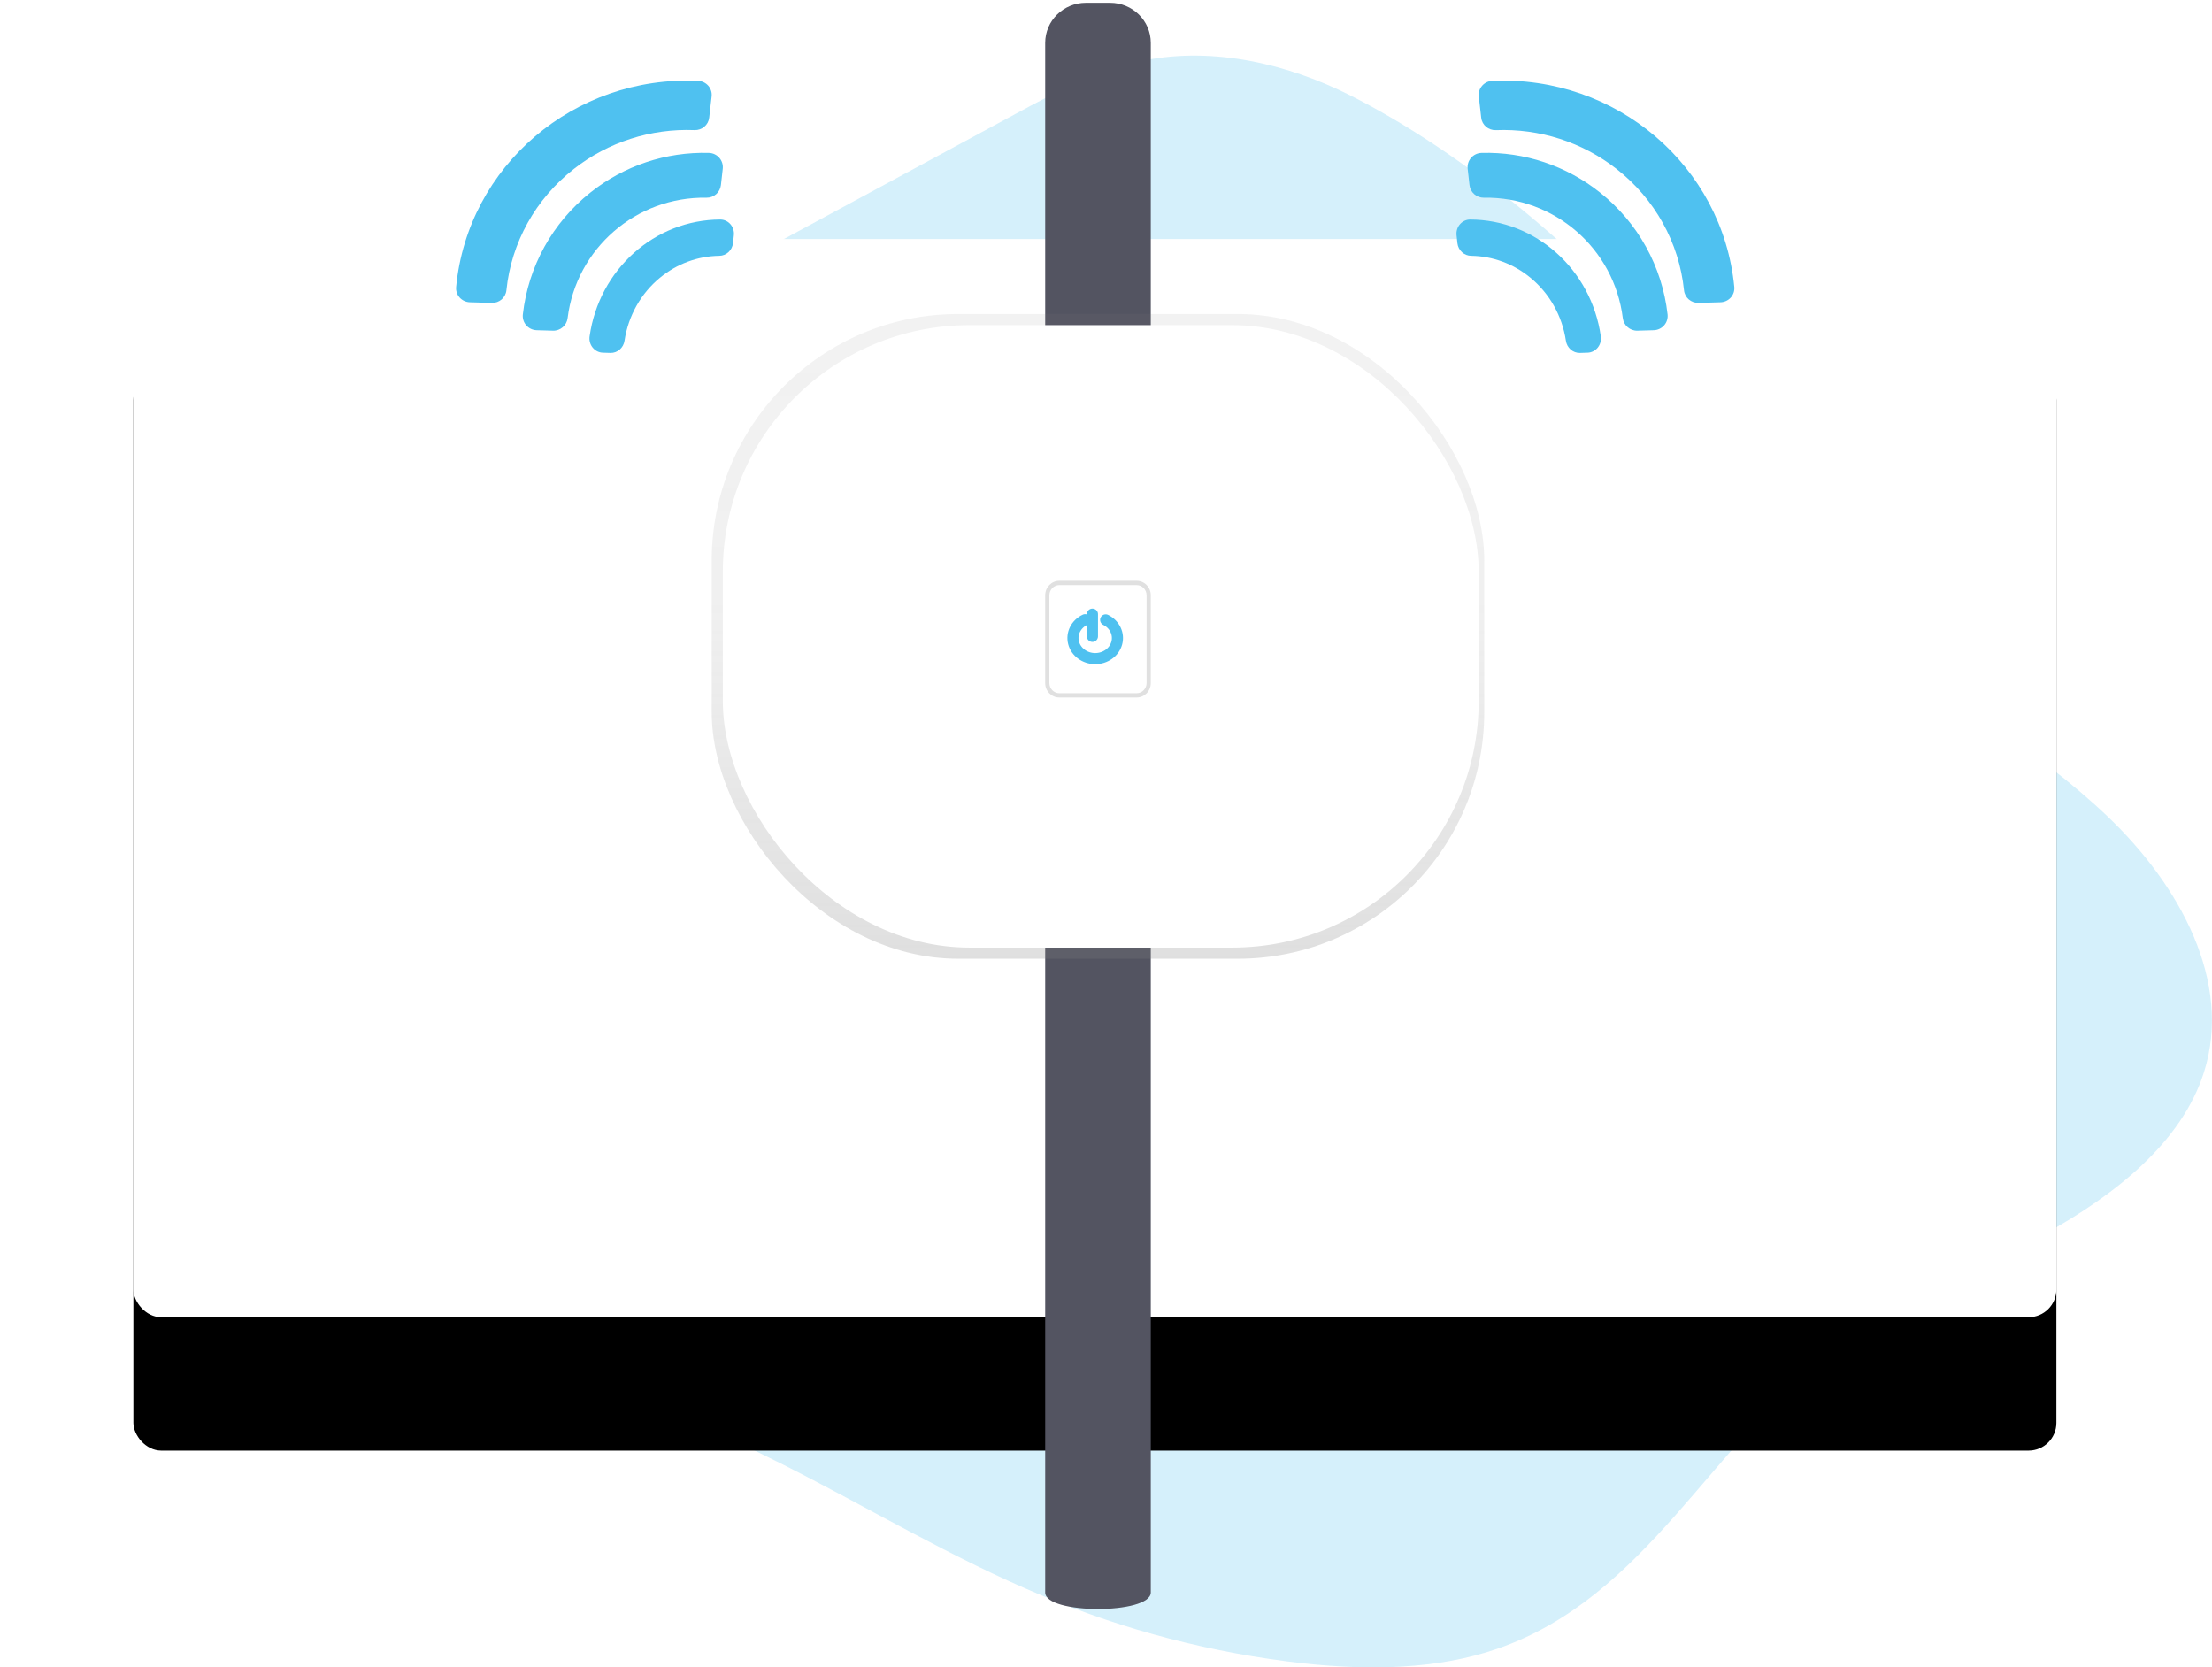
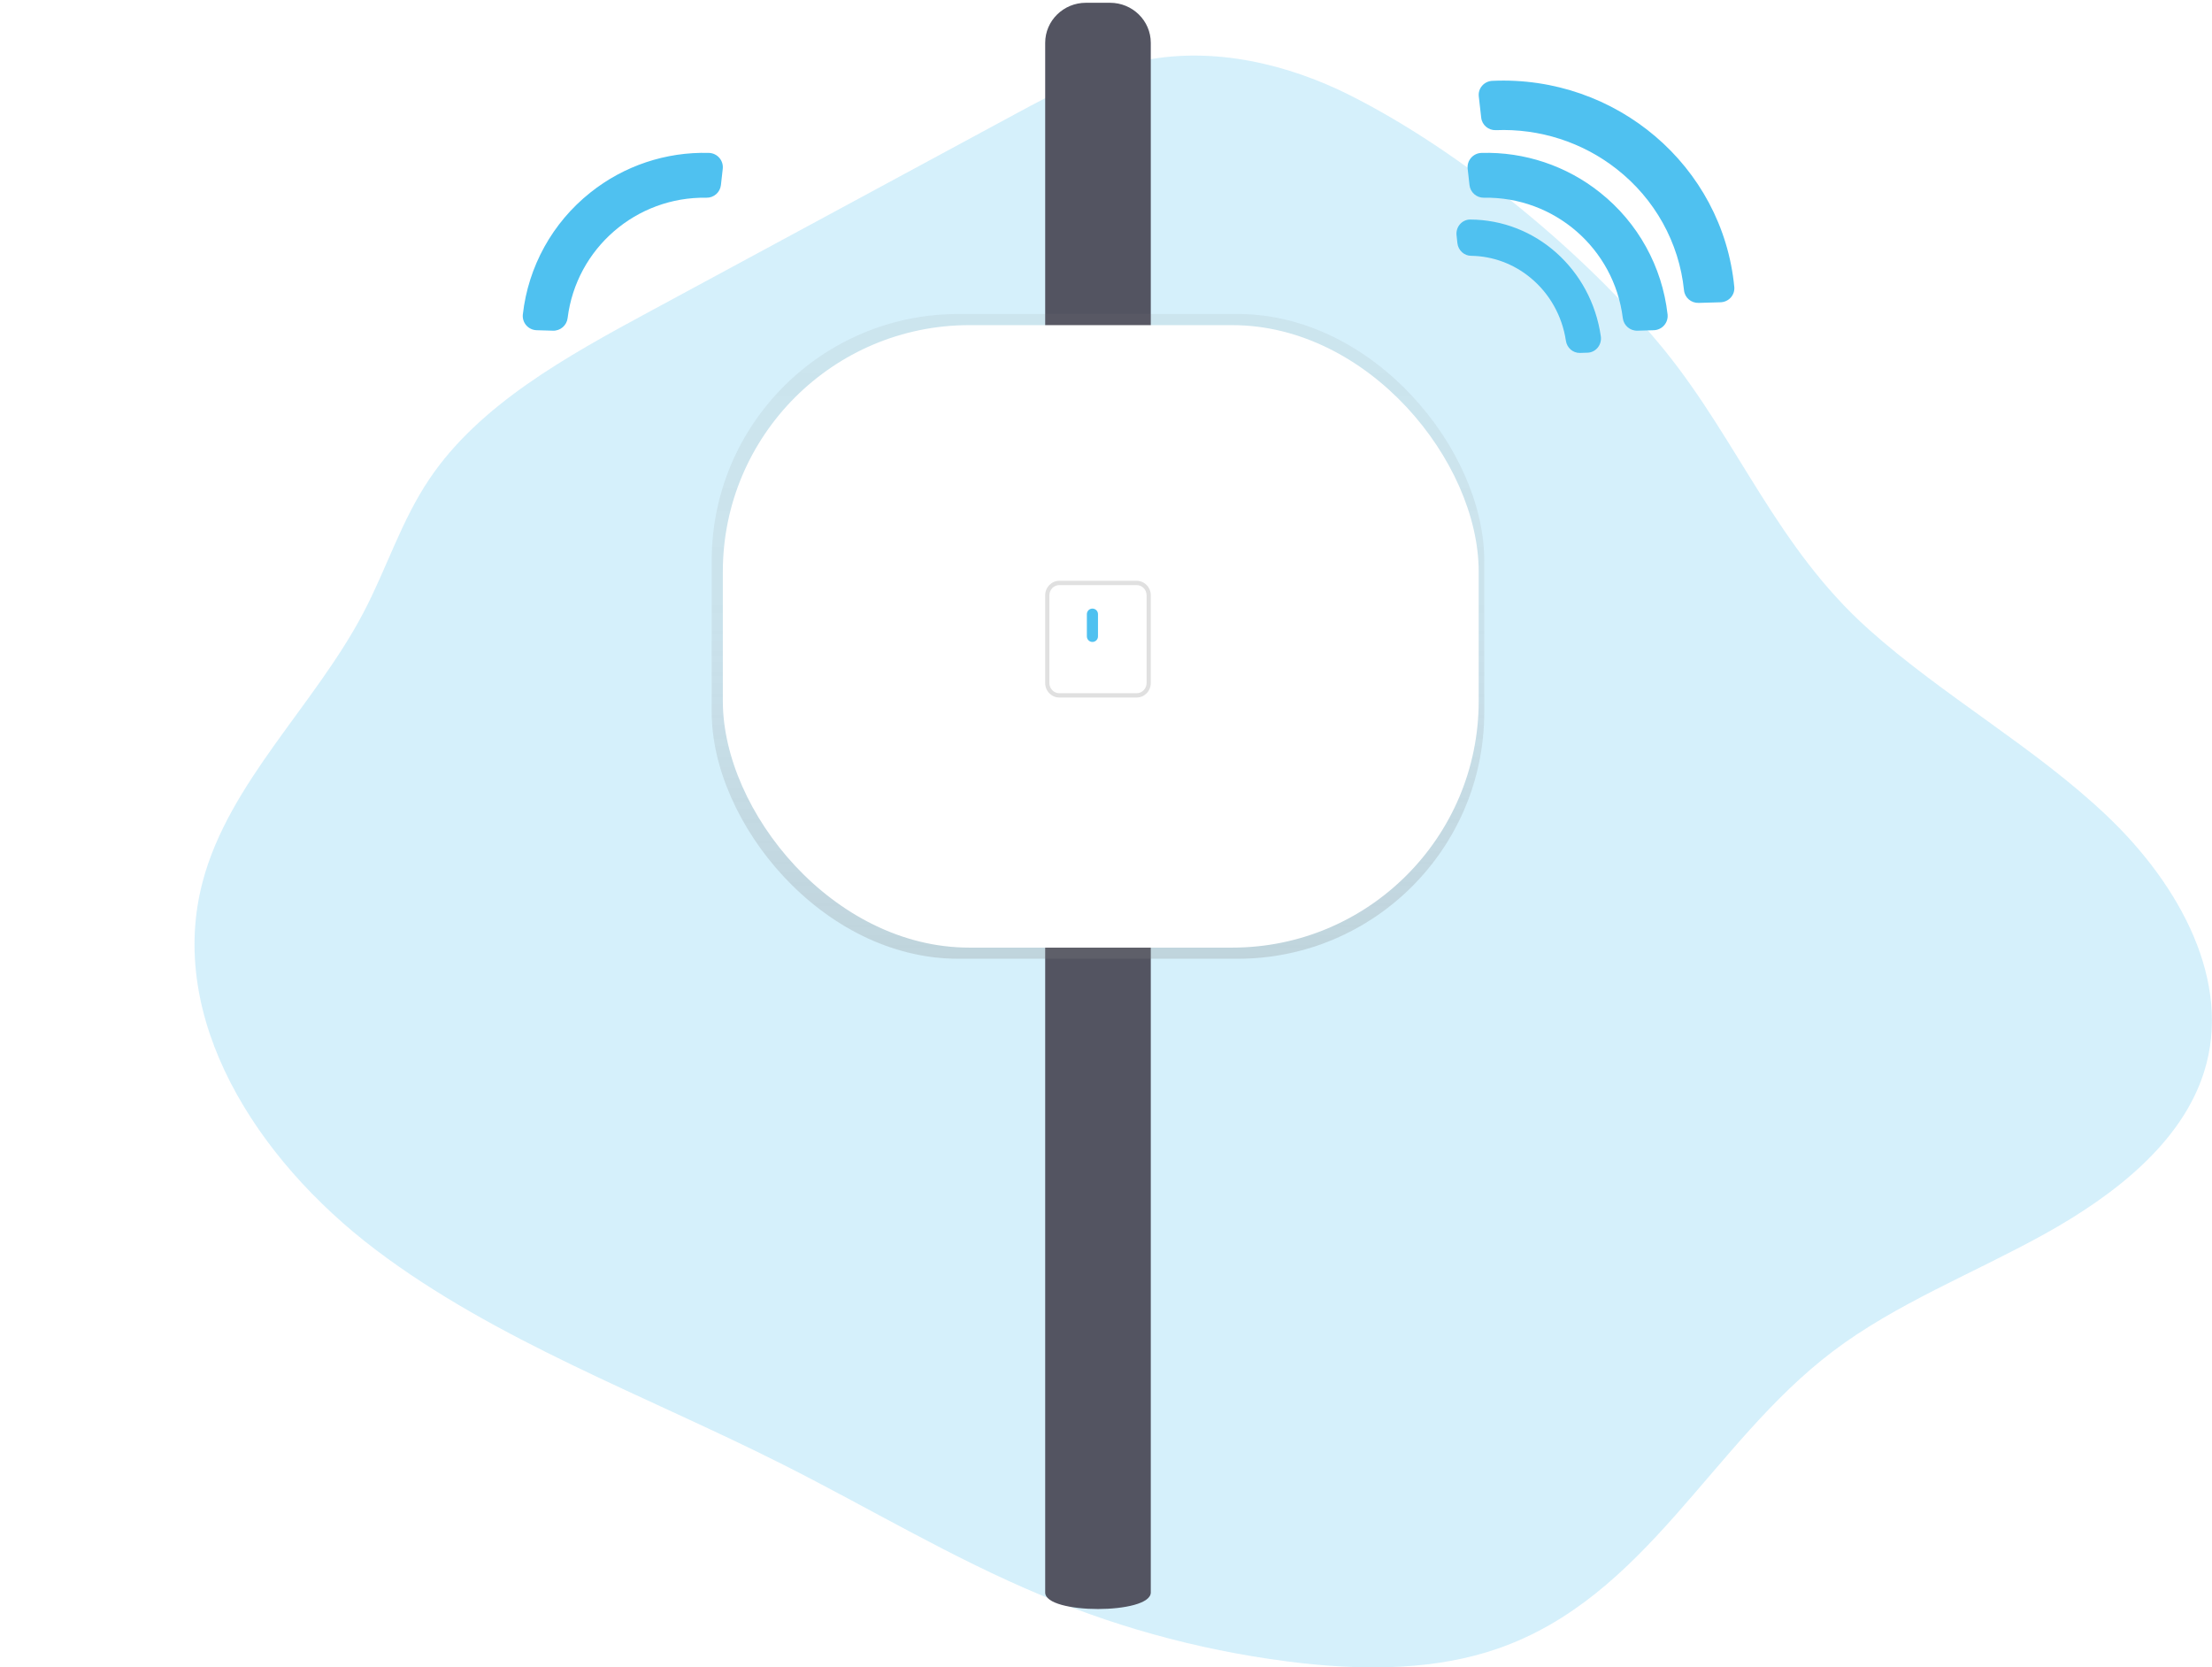
<svg xmlns="http://www.w3.org/2000/svg" xmlns:xlink="http://www.w3.org/1999/xlink" width="398px" height="300px" viewBox="0 0 398 300" version="1.1">
  <title>Sensor Graphic</title>
  <desc>Created with Sketch.</desc>
  <defs>
-     <rect id="path-1" x="0" y="43" width="346" height="194" rx="5" />
    <filter x="-13.9%" y="-12.4%" width="127.7%" height="149.5%" filterUnits="objectBoundingBox" id="filter-2">
      <feOffset dx="0" dy="24" in="SourceAlpha" result="shadowOffsetOuter1" />
      <feGaussianBlur stdDeviation="12" in="shadowOffsetOuter1" result="shadowBlurOuter1" />
      <feColorMatrix values="0 0 0 0 0   0 0 0 0 0   0 0 0 0 0  0 0 0 0.24 0" type="matrix" in="shadowBlurOuter1" />
    </filter>
    <linearGradient x1="49.999%" y1="100.003%" x2="49.999%" y2="0%" id="linearGradient-3">
      <stop stop-color="#808080" stop-opacity="0.25" offset="0%" />
      <stop stop-color="#808080" stop-opacity="0.12" offset="54%" />
      <stop stop-color="#808080" stop-opacity="0.1" offset="100%" />
    </linearGradient>
  </defs>
  <g id="Page-1" stroke="none" stroke-width="1" fill="none" fill-rule="evenodd">
    <g id="Homepage" transform="translate(-701, -1910)">
      <g id="Group-8" transform="translate(105, 940)">
        <g id="Group-7-Copy" transform="translate(29, 970)">
          <g id="Sensor-Graphic" transform="translate(591, 0)">
            <path d="M218.875,17.128 C207.73,11.524 194.461,8.382 181.954,10.853 C173.601,12.531 166.09,16.518 158.775,20.464 L93.009,55.988 C77.93,64.124 62.25,72.799 53.239,86.214 C48.185,93.729 45.566,102.293 41.401,110.215 C32.69,126.843 17.171,140.797 12.464,158.635 C5.968,183.114 21.937,208.469 43.616,224.873 C65.296,241.277 92.144,251.041 116.904,263.519 C132.411,271.34 147.226,280.29 163.379,287.033 C178.298,293.332 194.271,297.473 210.684,299.298 C222.337,300.528 234.475,300.427 245.401,296.654 C272.272,287.368 283.903,259.685 305.813,243.118 C317.166,234.524 331.092,229.104 343.772,222.086 C356.452,215.069 368.532,205.621 372.559,192.908 C377.717,176.636 368.209,159.276 355.183,146.868 C342.157,134.461 325.646,125.257 312.193,113.205 C295.717,98.458 288.887,79.644 275.618,63.168 C261.75,46.093 239.459,27.481 218.875,17.128 Z" id="Path" fill="#4FC1F0" fill-rule="nonzero" opacity="0.24" />
            <g id="Rectangle">
              <use fill="black" fill-opacity="1" filter="url(#filter-2)" xlink:href="#path-1" />
              <use fill="#FFFFFF" fill-rule="evenodd" xlink:href="#path-1" />
            </g>
            <g id="undraw_broadcast_jhwx" transform="translate(58, 0)">
              <path d="M208.86,30.397 C215.744,35.772 220.122,43.648 221.001,52.235 C221.134,53.548 222.279,54.537 223.624,54.499 L227.562,54.386 C228.273,54.366 228.943,54.058 229.414,53.536 C229.885,53.013 230.114,52.322 230.046,51.628 C227.946,29.853 208.786,13.532 186.512,14.545 C185.802,14.577 185.137,14.896 184.675,15.426 C184.213,15.957 183.995,16.651 184.074,17.344 L184.512,21.184 C184.658,22.491 185.808,23.465 187.146,23.418 C195.005,23.099 202.717,25.578 208.86,30.397 Z" id="Path" fill="#4FC1F0" fill-rule="nonzero" />
              <path d="M205.915,34.662 C199.866,29.826 192.295,27.293 184.55,27.513 C183.832,27.536 183.155,27.857 182.685,28.4 C182.215,28.943 181.993,29.658 182.074,30.371 L182.402,33.295 C182.549,34.611 183.676,35.599 185.001,35.575 C197.648,35.353 208.426,44.694 209.987,57.23 C210.144,58.551 211.283,59.534 212.613,59.499 L215.556,59.414 C216.273,59.396 216.95,59.079 217.422,58.539 C217.895,58 218.12,57.288 218.043,56.576 C217.074,47.952 212.711,40.068 205.915,34.662 L205.915,34.662 Z" id="Path" fill="#4FC1F0" fill-rule="nonzero" />
              <path d="M193.372,49.974 C196.797,52.788 199.071,56.826 199.746,61.288 C199.926,62.579 201.012,63.528 202.276,63.499 L203.648,63.457 C204.359,63.435 205.026,63.099 205.482,62.536 C205.937,61.973 206.137,61.235 206.03,60.51 C204.313,48.464 194.305,39.528 182.498,39.5 C181.798,39.508 181.134,39.822 180.672,40.365 C180.21,40.907 179.993,41.627 180.075,42.344 L180.227,43.754 C180.378,45.049 181.442,46.024 182.706,46.027 C186.588,46.082 190.342,47.471 193.372,49.974 Z" id="Path" fill="#4FC1F0" fill-rule="nonzero" />
-               <path d="M21.256,30.397 C14.372,35.772 9.994,43.648 9.115,52.235 C8.982,53.548 7.837,54.537 6.492,54.499 L2.554,54.386 C1.843,54.366 1.173,54.058 0.702,53.536 C0.231,53.013 0.002,52.322 0.07,51.628 C2.17,29.853 21.33,13.532 43.604,14.545 C44.314,14.577 44.979,14.896 45.441,15.426 C45.903,15.957 46.121,16.651 46.042,17.344 L45.604,21.177 C45.458,22.483 44.308,23.457 42.97,23.41 C35.11,23.093 27.398,25.575 21.256,30.397 L21.256,30.397 Z" id="Path" fill="#4FC1F0" fill-rule="nonzero" />
              <path d="M24.201,34.662 C30.25,29.826 37.821,27.293 45.566,27.513 C46.284,27.536 46.961,27.857 47.431,28.4 C47.901,28.943 48.123,29.658 48.042,30.371 L47.714,33.295 C47.567,34.611 46.44,35.599 45.115,35.575 C32.468,35.353 21.69,44.694 20.129,57.23 C19.972,58.551 18.833,59.534 17.503,59.499 L14.56,59.414 C13.843,59.396 13.166,59.079 12.694,58.539 C12.221,58 11.996,57.288 12.073,56.576 C13.042,47.952 17.405,40.068 24.201,34.662 L24.201,34.662 Z" id="Path" fill="#4FC1F0" fill-rule="nonzero" />
-               <path d="M36.744,49.974 C33.319,52.788 31.045,56.826 30.37,61.288 C30.19,62.579 29.104,63.528 27.84,63.499 L26.468,63.457 C25.757,63.435 25.09,63.099 24.634,62.536 C24.179,61.973 23.979,61.235 24.086,60.51 C25.803,48.464 35.811,39.528 47.618,39.5 C48.318,39.508 48.982,39.822 49.444,40.365 C49.906,40.907 50.123,41.627 50.041,42.344 L49.889,43.754 C49.738,45.049 48.674,46.024 47.41,46.027 C43.528,46.082 39.774,47.471 36.744,49.974 Z" id="Path" fill="#4FC1F0" fill-rule="nonzero" />
              <path d="M106.058,286.528 L106.058,7.711 C106.058,3.728 109.339,0.5 113.386,0.5 L117.73,0.5 C121.777,0.5 125.058,3.728 125.058,7.711 L125.058,286.528 C125.05,290.491 106.058,290.491 106.058,286.528 Z" id="Path" fill="#535461" fill-rule="nonzero" />
              <rect id="Rectangle" fill="url(#linearGradient-3)" fill-rule="nonzero" x="46.058" y="56.5" width="139" height="116" rx="44.36" />
              <rect id="Rectangle" fill="#FFFFFF" fill-rule="nonzero" x="48.058" y="58.5" width="136" height="112" rx="44.36" />
              <path d="M122.512,105.273 C123.499,105.275 124.299,106.096 124.301,107.109 L124.301,122.891 C124.299,123.904 123.499,124.725 122.512,124.727 L108.6,124.727 C107.613,124.725 106.813,123.904 106.811,122.891 L106.811,107.109 C106.813,106.096 107.613,105.275 108.6,105.273 L122.516,105.273 L122.512,105.273 Z M122.516,104.5 L108.6,104.5 C107.196,104.5 106.058,105.668 106.058,107.109 L106.058,122.891 C106.058,124.332 107.196,125.5 108.6,125.5 L122.516,125.5 C123.92,125.5 125.058,124.332 125.058,122.891 L125.058,107.109 C125.058,105.668 123.92,104.5 122.516,104.5 Z" id="Shape" fill="#E0E0E0" fill-rule="nonzero" />
              <path d="M114.558,110.5 L114.558,114.5" id="Path" stroke="#4FC1F0" stroke-width="2" stroke-linecap="round" />
-               <path d="M116.941,111.533 C118.566,112.335 119.389,114.062 118.933,115.714 C118.478,117.366 116.862,118.516 115.02,118.5 C113.178,118.484 111.586,117.305 111.164,115.645 C110.743,113.985 111.601,112.274 113.243,111.5" id="Path" stroke="#4FC1F0" stroke-width="2" stroke-linecap="round" />
            </g>
          </g>
        </g>
      </g>
    </g>
  </g>
</svg>